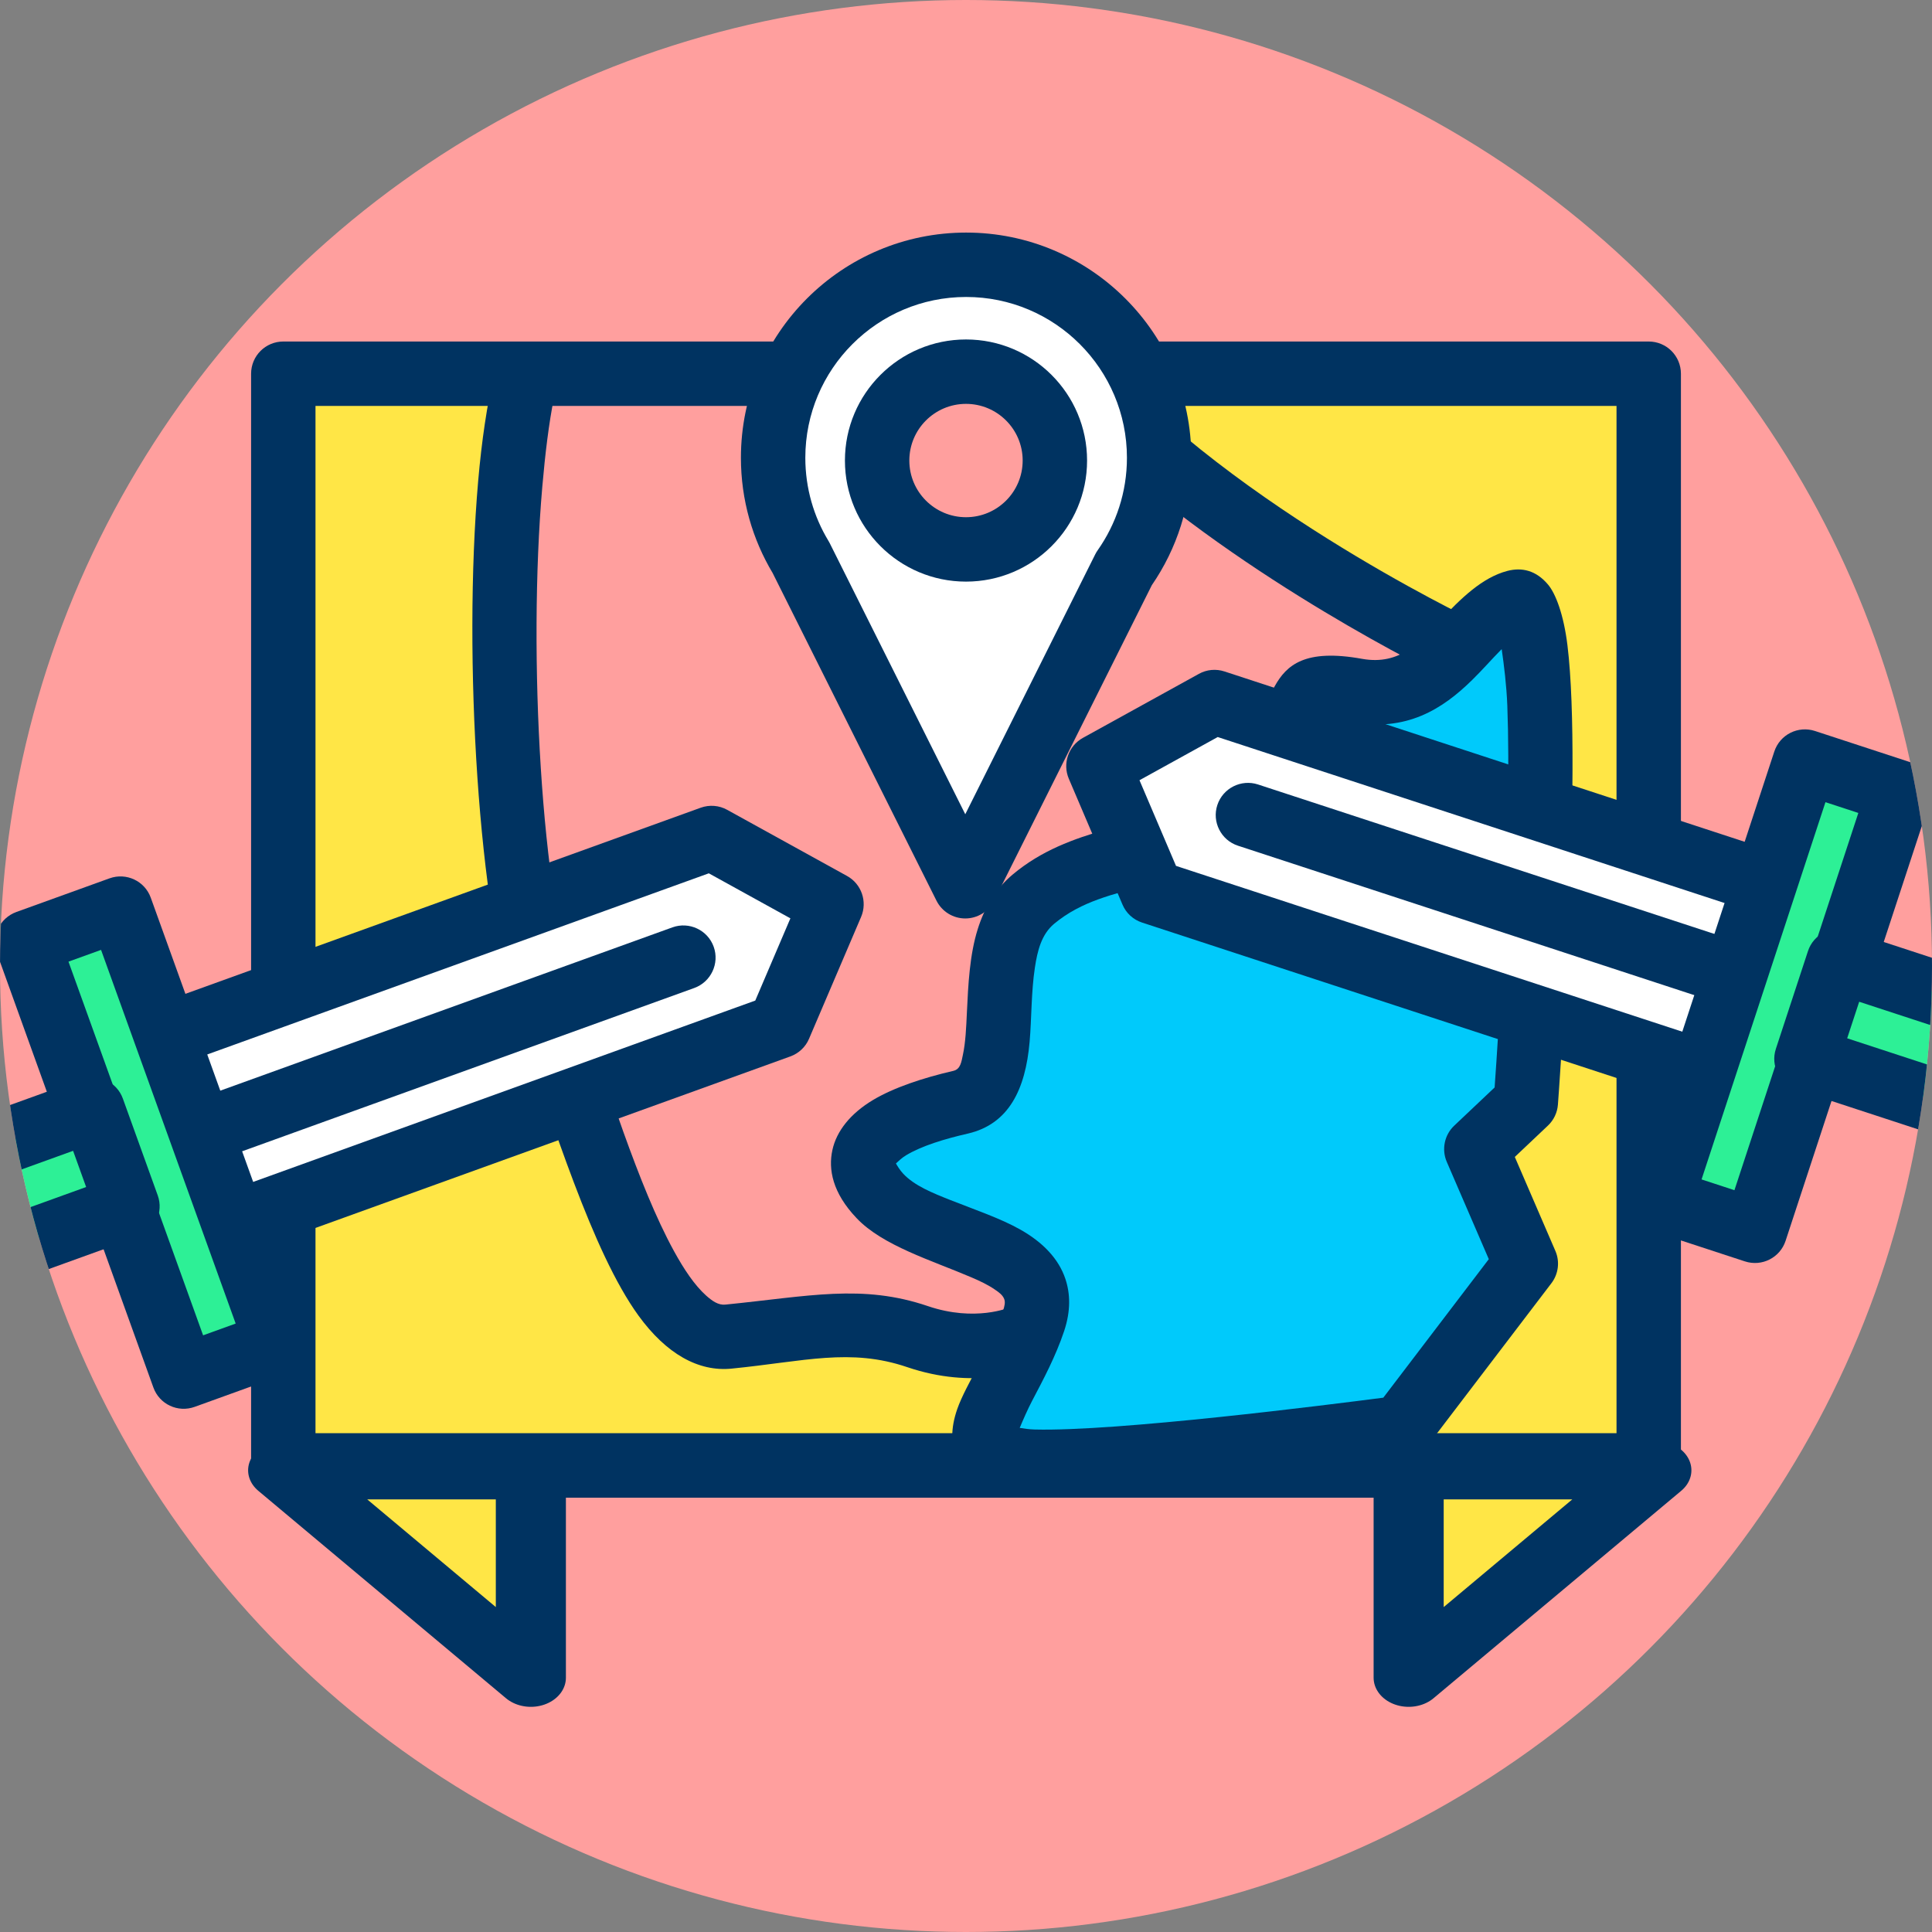
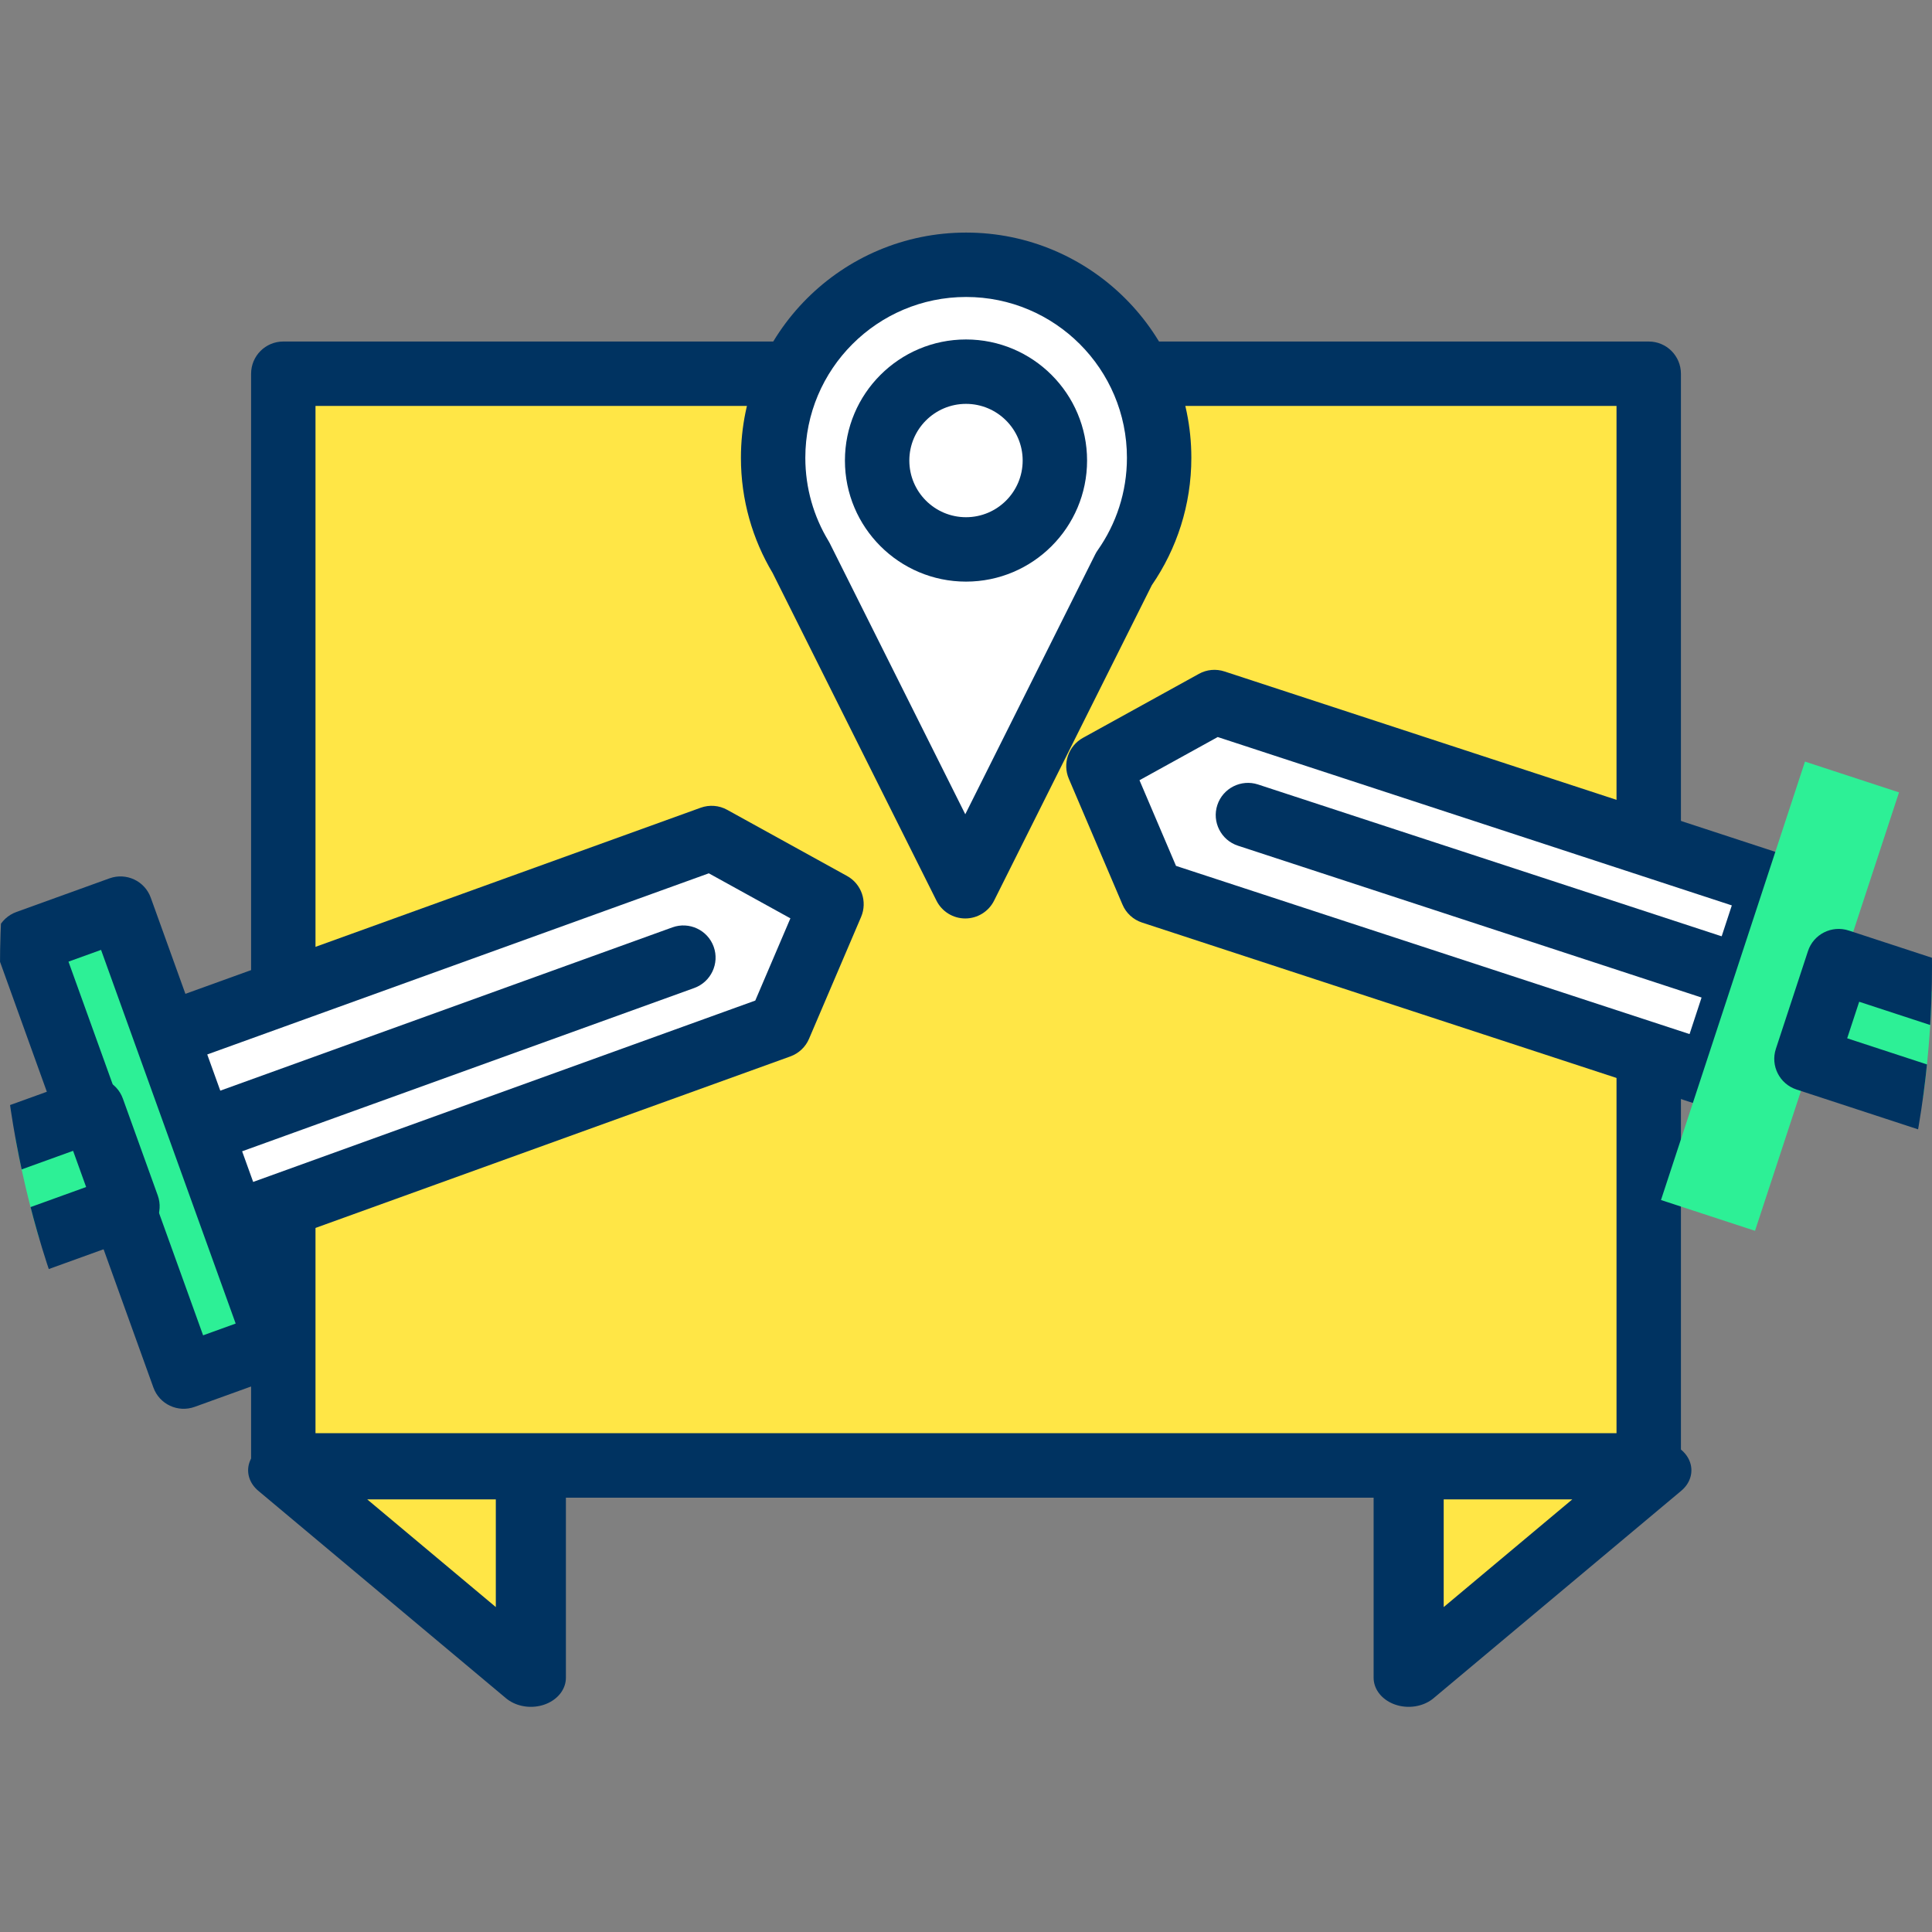
<svg xmlns="http://www.w3.org/2000/svg" xmlns:ns1="http://www.serif.com/" width="100%" height="100%" viewBox="0 0 120 120" version="1.1" xml:space="preserve" style="fill-rule:evenodd;clip-rule:evenodd;stroke-linecap:round;stroke-linejoin:round;stroke-miterlimit:1.5;">
  <rect x="0" y="0" width="120" height="120" fill="#808080" stroke="none" />
  <g transform="matrix(1,0,0,1,0,-839.459)">
    <g id="_1-9" ns1:id="1-9" transform="matrix(1,0,0,1,0,839.459)">
-       <rect x="0" y="0" width="120" height="120" style="fill:none;" />
      <g id="Warstwa-1" ns1:id="Warstwa 1">
            </g>
-       <circle id="_1" ns1:id="1" cx="60" cy="60" r="60" style="fill:rgb(255,159,158);" />
      <clipPath id="_clip1">
        <circle id="_11" ns1:id="1" cx="60" cy="60" r="60" />
      </clipPath>
      <g clip-path="url(#_clip1)">
        <g transform="matrix(-1.784,0,0,1.481,134.269,-1486.89)">
          <path d="M26.219,1065.64L17.595,1065.64L26.219,1074.34L26.219,1065.64Z" style="fill:rgb(255,230,70);stroke:rgb(0,51,97);stroke-width:2.44px;" />
        </g>
        <g transform="matrix(1.784,0,0,1.481,-13.802,-1486.89)">
          <path d="M26.219,1065.64L17.595,1065.64L26.219,1074.34L26.219,1065.64Z" style="fill:rgb(255,230,70);stroke:rgb(0,51,97);stroke-width:2.44px;" />
        </g>
        <g transform="matrix(1,0,0,0.921,-0.023,-889.922)">
          <rect x="17.619" y="991.46" width="84.809" height="73.626" style="fill:rgb(255,230,70);" />
          <clipPath id="_clip2">
-             <rect x="17.619" y="991.46" width="84.809" height="73.626" />
-           </clipPath>
+             </clipPath>
          <g clip-path="url(#_clip2)">
            <g transform="matrix(0.711,0,0,0.772,14.94,225.589)">
              <path d="M106.386,1016.06C106.386,1016.06 83.189,1004.96 71.812,990.852C60.436,976.745 62.256,979.02 45.646,977.2C29.037,975.38 31.994,979.681 26.761,987.644C21.528,995.608 22.211,1034.77 26.761,1047.51C31.312,1060.25 35.838,1076.86 42.664,1076.18C49.49,1075.49 53.81,1074.36 59.171,1076.18C64.531,1078 68.399,1076.18 68.399,1076.18L96.386,1067.08L106.386,1016.06Z" style="fill:rgb(255,159,158);" />
            </g>
            <g transform="matrix(0.711,0,0,0.772,14.94,225.589)">
              <path d="M109.146,1016.61C109.392,1015.35 108.757,1014.08 107.6,1013.53C107.6,1013.53 85.048,1002.78 74.002,989.087C67.865,981.477 65.166,978.405 61.883,976.871C58.657,975.363 54.755,975.369 45.953,974.404C38.462,973.584 34.512,974.068 32.078,975.278C30.257,976.184 29.087,977.471 28.097,979.161C27.06,980.931 26.261,983.285 24.411,986.1C22.692,988.716 21.405,994.373 20.791,1001.44C19.45,1016.87 20.844,1039.3 24.113,1048.45C27.391,1057.63 30.729,1068.73 34.803,1074.35C37.217,1077.67 40.031,1079.27 42.944,1078.97C49.281,1078.34 53.29,1077.15 58.266,1078.84C64.114,1080.83 68.515,1079.19 69.424,1078.8C69.41,1078.81 97.256,1069.75 97.256,1069.75C98.226,1069.43 98.949,1068.62 99.146,1067.62L109.146,1016.61ZM103.216,1017.61L93.944,1064.91C93.944,1064.91 67.53,1073.5 67.53,1073.5C67.418,1073.54 67.308,1073.58 67.202,1073.63C67.202,1073.63 64.215,1074.92 60.075,1073.51C54.329,1071.56 49.7,1072.65 42.384,1073.38C41.769,1073.44 41.246,1073.07 40.705,1072.59C39.702,1071.69 38.789,1070.33 37.894,1068.7C34.738,1062.94 32.09,1054.07 29.41,1046.56C26.307,1037.88 25.122,1016.58 26.395,1001.92C26.902,996.087 27.691,991.351 29.112,989.189C30.753,986.692 31.633,984.545 32.516,982.806C33.064,981.729 33.534,980.836 34.583,980.315C36.467,979.378 39.541,979.36 45.34,979.996C53.148,980.851 56.64,980.63 59.501,981.967C62.305,983.277 64.383,986.12 69.623,992.618C79.304,1004.62 97.284,1014.54 103.216,1017.61Z" style="fill:rgb(0,51,97);" />
            </g>
            <g transform="matrix(0.711,0,0,0.772,14.94,225.589)">
              <path d="M112.313,1055.7C112.313,1055.7 115.726,1010.88 111.403,1012.01C107.08,1013.15 105.032,1021.09 97.524,1019.73C90.015,1018.38 94.566,1023.16 88.195,1029.08C81.824,1034.99 74.77,1033.4 69.31,1037.95C63.849,1042.5 68.855,1054.33 62.939,1055.7C57.023,1057.06 51.79,1059.57 55.885,1063.89C59.981,1068.21 71.585,1067.99 69.31,1074.81C67.034,1081.64 60.891,1086.87 69.31,1087.1C77.728,1087.33 101.392,1084.14 101.392,1084.14L112.313,1069.81L107.99,1059.79L112.313,1055.7Z" style="fill:rgb(0,202,251);" />
            </g>
            <g transform="matrix(0.711,0,0,0.772,14.94,225.589)">
              <path d="M114.247,1057.74C114.754,1057.26 115.064,1056.61 115.117,1055.91C115.117,1055.91 117.308,1026.82 115.949,1015.78C115.62,1013.1 114.919,1011.26 114.245,1010.47C113.213,1009.25 111.986,1008.95 110.687,1009.29C108.499,1009.87 106.651,1011.67 104.758,1013.69C103.103,1015.46 101.342,1017.56 98.022,1016.97C93.006,1016.06 91.403,1017.52 90.376,1019.36C90.016,1020.01 89.749,1020.82 89.456,1021.77C89.032,1023.15 88.442,1025.01 86.281,1027.02C82.844,1030.21 79.145,1030.88 75.709,1031.86C72.787,1032.7 70.013,1033.7 67.509,1035.79C65.995,1037.05 65.026,1038.69 64.436,1040.57C63.727,1042.81 63.599,1045.43 63.485,1047.89C63.425,1049.2 63.37,1050.46 63.141,1051.54C63.004,1052.18 62.937,1052.81 62.306,1052.96C59.627,1053.58 57.083,1054.43 55.277,1055.51C53.296,1056.7 52.097,1058.23 51.738,1059.87C51.366,1061.56 51.742,1063.61 53.844,1065.82C56.119,1068.23 60.405,1069.51 63.882,1071C64.637,1071.32 65.341,1071.66 65.923,1072.06C66.276,1072.3 66.599,1072.53 66.741,1072.88C66.858,1073.17 66.781,1073.5 66.642,1073.92C65.509,1077.32 63.41,1080.32 62.645,1082.5C62.046,1084.21 62.088,1085.66 62.61,1086.81C63.28,1088.27 65.029,1089.8 69.234,1089.91C77.77,1090.14 101.767,1086.93 101.767,1086.93C102.506,1086.83 103.176,1086.44 103.629,1085.84L114.55,1071.51C115.166,1070.7 115.298,1069.62 114.895,1068.69L111.351,1060.48C111.351,1060.48 114.247,1057.74 114.247,1057.74ZM110.204,1016.12C110.407,1017.5 110.631,1019.34 110.696,1021.05C111.108,1032.04 109.913,1049.86 109.588,1054.4L109.588,1054.41L106.056,1057.75C105.199,1058.56 104.94,1059.83 105.408,1060.91L109.079,1069.41C109.079,1069.41 99.863,1081.51 99.863,1081.51C95.06,1082.13 76.579,1084.48 69.386,1084.29C68.953,1084.28 68.48,1084.21 68.1,1084.15C68.372,1083.5 68.805,1082.5 69.202,1081.75C70.149,1079.95 71.244,1077.9 71.978,1075.7C72.574,1073.91 72.516,1072.42 72.092,1071.14C71.499,1069.36 70.105,1067.92 68.125,1066.81C66.404,1065.84 64.18,1065.09 62.054,1064.25C60.461,1063.62 58.904,1062.99 57.927,1061.95C57.647,1061.66 57.389,1061.23 57.286,1061.05C57.443,1060.9 57.84,1060.53 58.164,1060.34C59.548,1059.51 61.518,1058.91 63.571,1058.44C67.146,1057.61 68.603,1054.59 68.966,1050.42C69.141,1048.4 69.101,1046.09 69.424,1043.95C69.649,1042.46 69.999,1041.04 71.11,1040.11C73.518,1038.11 76.312,1037.54 79.171,1036.73C82.804,1035.71 86.539,1034.45 90.108,1031.14C93.159,1028.31 94.126,1025.69 94.753,1023.68C94.891,1023.24 95.088,1022.67 95.2,1022.35C95.573,1022.35 96.324,1022.38 97.025,1022.5C101.901,1023.38 105.044,1021.35 107.629,1018.81C108.54,1017.92 109.366,1016.96 110.204,1016.12Z" style="fill:rgb(0,51,97);" />
            </g>
          </g>
        </g>
        <g transform="matrix(1,0,0,0.921,-0.023,-889.922)">
          <path d="M104.428,991.46C104.428,990.26 103.533,989.288 102.428,989.288L17.619,989.288C16.514,989.288 15.619,990.26 15.619,991.46L15.619,1065.09C15.619,1066.29 16.514,1067.26 17.619,1067.26L102.428,1067.26C103.533,1067.26 104.428,1066.29 104.428,1065.09L104.428,991.46ZM100.428,993.632L100.428,1062.91C100.428,1062.91 19.619,1062.91 19.619,1062.91C19.619,1062.91 19.619,993.632 19.619,993.632L100.428,993.632Z" style="fill:rgb(0,51,97);" />
        </g>
        <g transform="matrix(1,0,0,1,-9.28,-18.592)">
          <g transform="matrix(0.666,0,0,0.666,-151.758,13.408)">
            <path d="M316.496,59.787C314.849,57.07 313.901,53.884 313.901,50.477C313.901,40.543 321.966,32.477 331.901,32.477C341.835,32.477 349.901,40.543 349.901,50.477C349.901,54.328 348.689,57.897 346.627,60.825L331.821,90.437L316.496,59.787Z" style="fill:white;" />
          </g>
          <g transform="matrix(0.666,0,0,0.666,-151.758,13.408)">
            <path d="M313.862,61.235L329.135,91.78C329.644,92.797 330.683,93.44 331.821,93.44C332.958,93.44 333.998,92.797 334.507,91.78L349.216,62.362C351.54,58.985 352.904,54.889 352.904,50.477C352.904,38.885 343.493,29.474 331.901,29.474C320.309,29.474 310.898,38.885 310.898,50.477C310.898,54.412 311.983,58.095 313.868,61.244L313.862,61.235ZM319.182,58.444C319.146,58.372 319.106,58.3 319.064,58.231C317.693,55.968 316.904,53.314 316.904,50.477C316.904,42.2 323.624,35.48 331.901,35.48C340.178,35.48 346.898,42.2 346.898,50.477C346.898,53.684 345.889,56.657 344.172,59.096C344.085,59.219 344.008,59.348 343.941,59.482L331.821,83.722C331.821,83.722 319.182,58.444 319.182,58.444Z" style="fill:rgb(0,51,97);" />
          </g>
          <g transform="matrix(1,0,0,1,-271.217,1.76)">
-             <circle cx="340.497" cy="45.437" r="5.52" style="fill:rgb(255,159,158);" />
-           </g>
+             </g>
          <g transform="matrix(1,0,0,1,-271.217,1.76)">
            <path d="M340.497,37.917C336.347,37.917 332.977,41.287 332.977,45.437C332.977,49.587 336.347,52.957 340.497,52.957C344.647,52.957 348.017,49.587 348.017,45.437C348.017,41.287 344.647,37.917 340.497,37.917ZM340.497,41.917C342.44,41.917 344.017,43.494 344.017,45.437C344.017,47.38 342.44,48.957 340.497,48.957C338.554,48.957 336.977,47.38 336.977,45.437C336.977,43.494 338.554,41.917 340.497,41.917Z" style="fill:rgb(0,51,97);" />
          </g>
        </g>
        <g transform="matrix(0.339,0.941,-0.85,0.307,84.068,-4.547)">
          <g transform="matrix(0.784,0,0,0.784,9.93,-739.154)">
            <path d="M53.785,1022.81L46.101,1014.89L37.95,1022.81L37.95,1074.34L53.785,1074.34L53.785,1022.81Z" style="fill:white;" />
          </g>
          <g transform="matrix(0.784,0,0,0.784,9.93,-739.154)">
            <path d="M56.337,1022.81C56.337,1022.02 56.043,1021.27 55.524,1020.74L47.841,1012.82C46.882,1011.84 45.403,1011.81 44.418,1012.77L36.266,1020.69C35.714,1021.22 35.397,1022 35.397,1022.81L35.397,1074.34C35.397,1075.9 36.54,1077.16 37.95,1077.16L53.785,1077.16C55.195,1077.16 56.337,1075.9 56.337,1074.34L56.337,1022.81ZM51.232,1024.04L51.232,1071.51C51.232,1071.51 40.502,1071.51 40.502,1071.51C40.502,1071.51 40.502,1024.09 40.502,1024.09C40.502,1024.09 46.051,1018.7 46.051,1018.7L51.232,1024.04Z" style="fill:rgb(0,51,97);" />
          </g>
          <g transform="matrix(0.784,0,0,0.784,9.93,-739.154)">
            <path d="M48.654,1074.34L48.654,1028.7C48.654,1027.14 47.51,1025.87 46.101,1025.87C44.693,1025.87 43.549,1027.14 43.549,1028.7L43.549,1074.34C43.549,1075.89 44.693,1077.16 46.101,1077.16C47.51,1077.16 48.654,1075.89 48.654,1074.34Z" style="fill:rgb(0,51,97);" />
          </g>
          <g transform="matrix(1,0,0,1,0,-971.736)">
            <rect x="31.335" y="1074.34" width="28.665" height="6.807" style="fill:rgb(45,240,150);" />
          </g>
          <g transform="matrix(1,5.55112e-17,0,1,1.13687e-13,-971.736)">
            <path d="M62,1074.34C62,1073.11 61.105,1072.12 60,1072.12L31.335,1072.12C30.231,1072.12 29.335,1073.11 29.335,1074.34L29.335,1081.14C29.335,1082.37 30.231,1083.36 31.335,1083.36L60,1083.36C61.105,1083.36 62,1082.37 62,1081.14L62,1074.34ZM58,1076.55L58,1078.93C58,1078.93 33.335,1078.93 33.335,1078.93C33.335,1078.93 33.335,1076.55 33.335,1076.55L58,1076.55Z" style="fill:rgb(0,51,97);" />
          </g>
          <g transform="matrix(0.223,0,0,1.556,35.492,-1562.58)">
            <rect x="31.335" y="1074.34" width="28.665" height="6.807" style="fill:rgb(45,240,150);" />
          </g>
          <g transform="matrix(0.223,0,1.11022e-16,1.556,35.492,-1562.58)">
            <path d="M68.976,1074.34C68.976,1073.55 64.957,1072.91 60,1072.91L31.335,1072.91C26.378,1072.91 22.359,1073.55 22.359,1074.34L22.359,1081.14C22.359,1081.93 26.378,1082.57 31.335,1082.57L60,1082.57C64.957,1082.57 68.976,1081.93 68.976,1081.14L68.976,1074.34ZM51.024,1075.76L51.024,1079.72C51.024,1079.72 40.311,1079.72 40.311,1079.72C40.311,1079.72 40.311,1075.76 40.311,1075.76L51.024,1075.76Z" style="fill:rgb(0,51,97);" />
          </g>
        </g>
        <g transform="matrix(0.312,-0.95,0.858,0.281,5.356,75.472)">
          <g transform="matrix(0.784,0,0,0.784,9.93,-739.154)">
            <path d="M53.785,1022.81L46.101,1014.89L37.95,1022.81L37.95,1074.34L53.785,1074.34L53.785,1022.81Z" style="fill:white;" />
          </g>
          <g transform="matrix(0.784,0,0,0.784,9.93,-739.154)">
            <path d="M56.337,1022.81C56.337,1022.02 56.043,1021.27 55.524,1020.74L47.841,1012.82C46.882,1011.84 45.403,1011.81 44.418,1012.77L36.266,1020.69C35.714,1021.22 35.397,1022 35.397,1022.81L35.397,1074.34C35.397,1075.9 36.54,1077.16 37.95,1077.16L53.785,1077.16C55.195,1077.16 56.337,1075.9 56.337,1074.34L56.337,1022.81ZM51.232,1024.04L51.232,1071.51C51.232,1071.51 40.502,1071.51 40.502,1071.51C40.502,1071.51 40.502,1024.09 40.502,1024.09C40.502,1024.09 46.051,1018.7 46.051,1018.7L51.232,1024.04Z" style="fill:rgb(0,51,97);" />
          </g>
          <g transform="matrix(0.784,0,0,0.784,9.93,-739.154)">
            <path d="M48.654,1074.34L48.654,1028.7C48.654,1027.14 47.51,1025.87 46.101,1025.87C44.693,1025.87 43.549,1027.14 43.549,1028.7L43.549,1074.34C43.549,1075.89 44.693,1077.16 46.101,1077.16C47.51,1077.16 48.654,1075.89 48.654,1074.34Z" style="fill:rgb(0,51,97);" />
          </g>
          <g transform="matrix(1,0,0,1,0,-971.736)">
            <rect x="31.335" y="1074.34" width="28.665" height="6.807" style="fill:rgb(45,240,150);" />
          </g>
          <g transform="matrix(1,0,0,1,2.27374e-13,-971.736)">
-             <path d="M62,1074.34C62,1073.11 61.105,1072.12 60,1072.12L31.335,1072.12C30.231,1072.12 29.335,1073.11 29.335,1074.34L29.335,1081.14C29.335,1082.37 30.231,1083.36 31.335,1083.36L60,1083.36C61.105,1083.36 62,1082.37 62,1081.14L62,1074.34ZM58,1076.55L58,1078.93C58,1078.93 33.335,1078.93 33.335,1078.93C33.335,1078.93 33.335,1076.55 33.335,1076.55L58,1076.55Z" style="fill:rgb(0,51,97);" />
-           </g>
+             </g>
          <g transform="matrix(0.223,0,0,1.556,35.492,-1562.58)">
            <rect x="31.335" y="1074.34" width="28.665" height="6.807" style="fill:rgb(45,240,150);" />
          </g>
          <g transform="matrix(0.223,0,0,1.556,35.492,-1562.58)">
            <path d="M68.976,1074.34C68.976,1073.55 64.957,1072.91 60,1072.91L31.335,1072.91C26.378,1072.91 22.359,1073.55 22.359,1074.34L22.359,1081.14C22.359,1081.93 26.378,1082.57 31.335,1082.57L60,1082.57C64.957,1082.57 68.976,1081.93 68.976,1081.14L68.976,1074.34ZM51.024,1075.76L51.024,1079.72C51.024,1079.72 40.311,1079.72 40.311,1079.72C40.311,1079.72 40.311,1075.76 40.311,1075.76L51.024,1075.76Z" style="fill:rgb(0,51,97);" />
          </g>
        </g>
      </g>
    </g>
    <g id="c">
        </g>
  </g>
</svg>